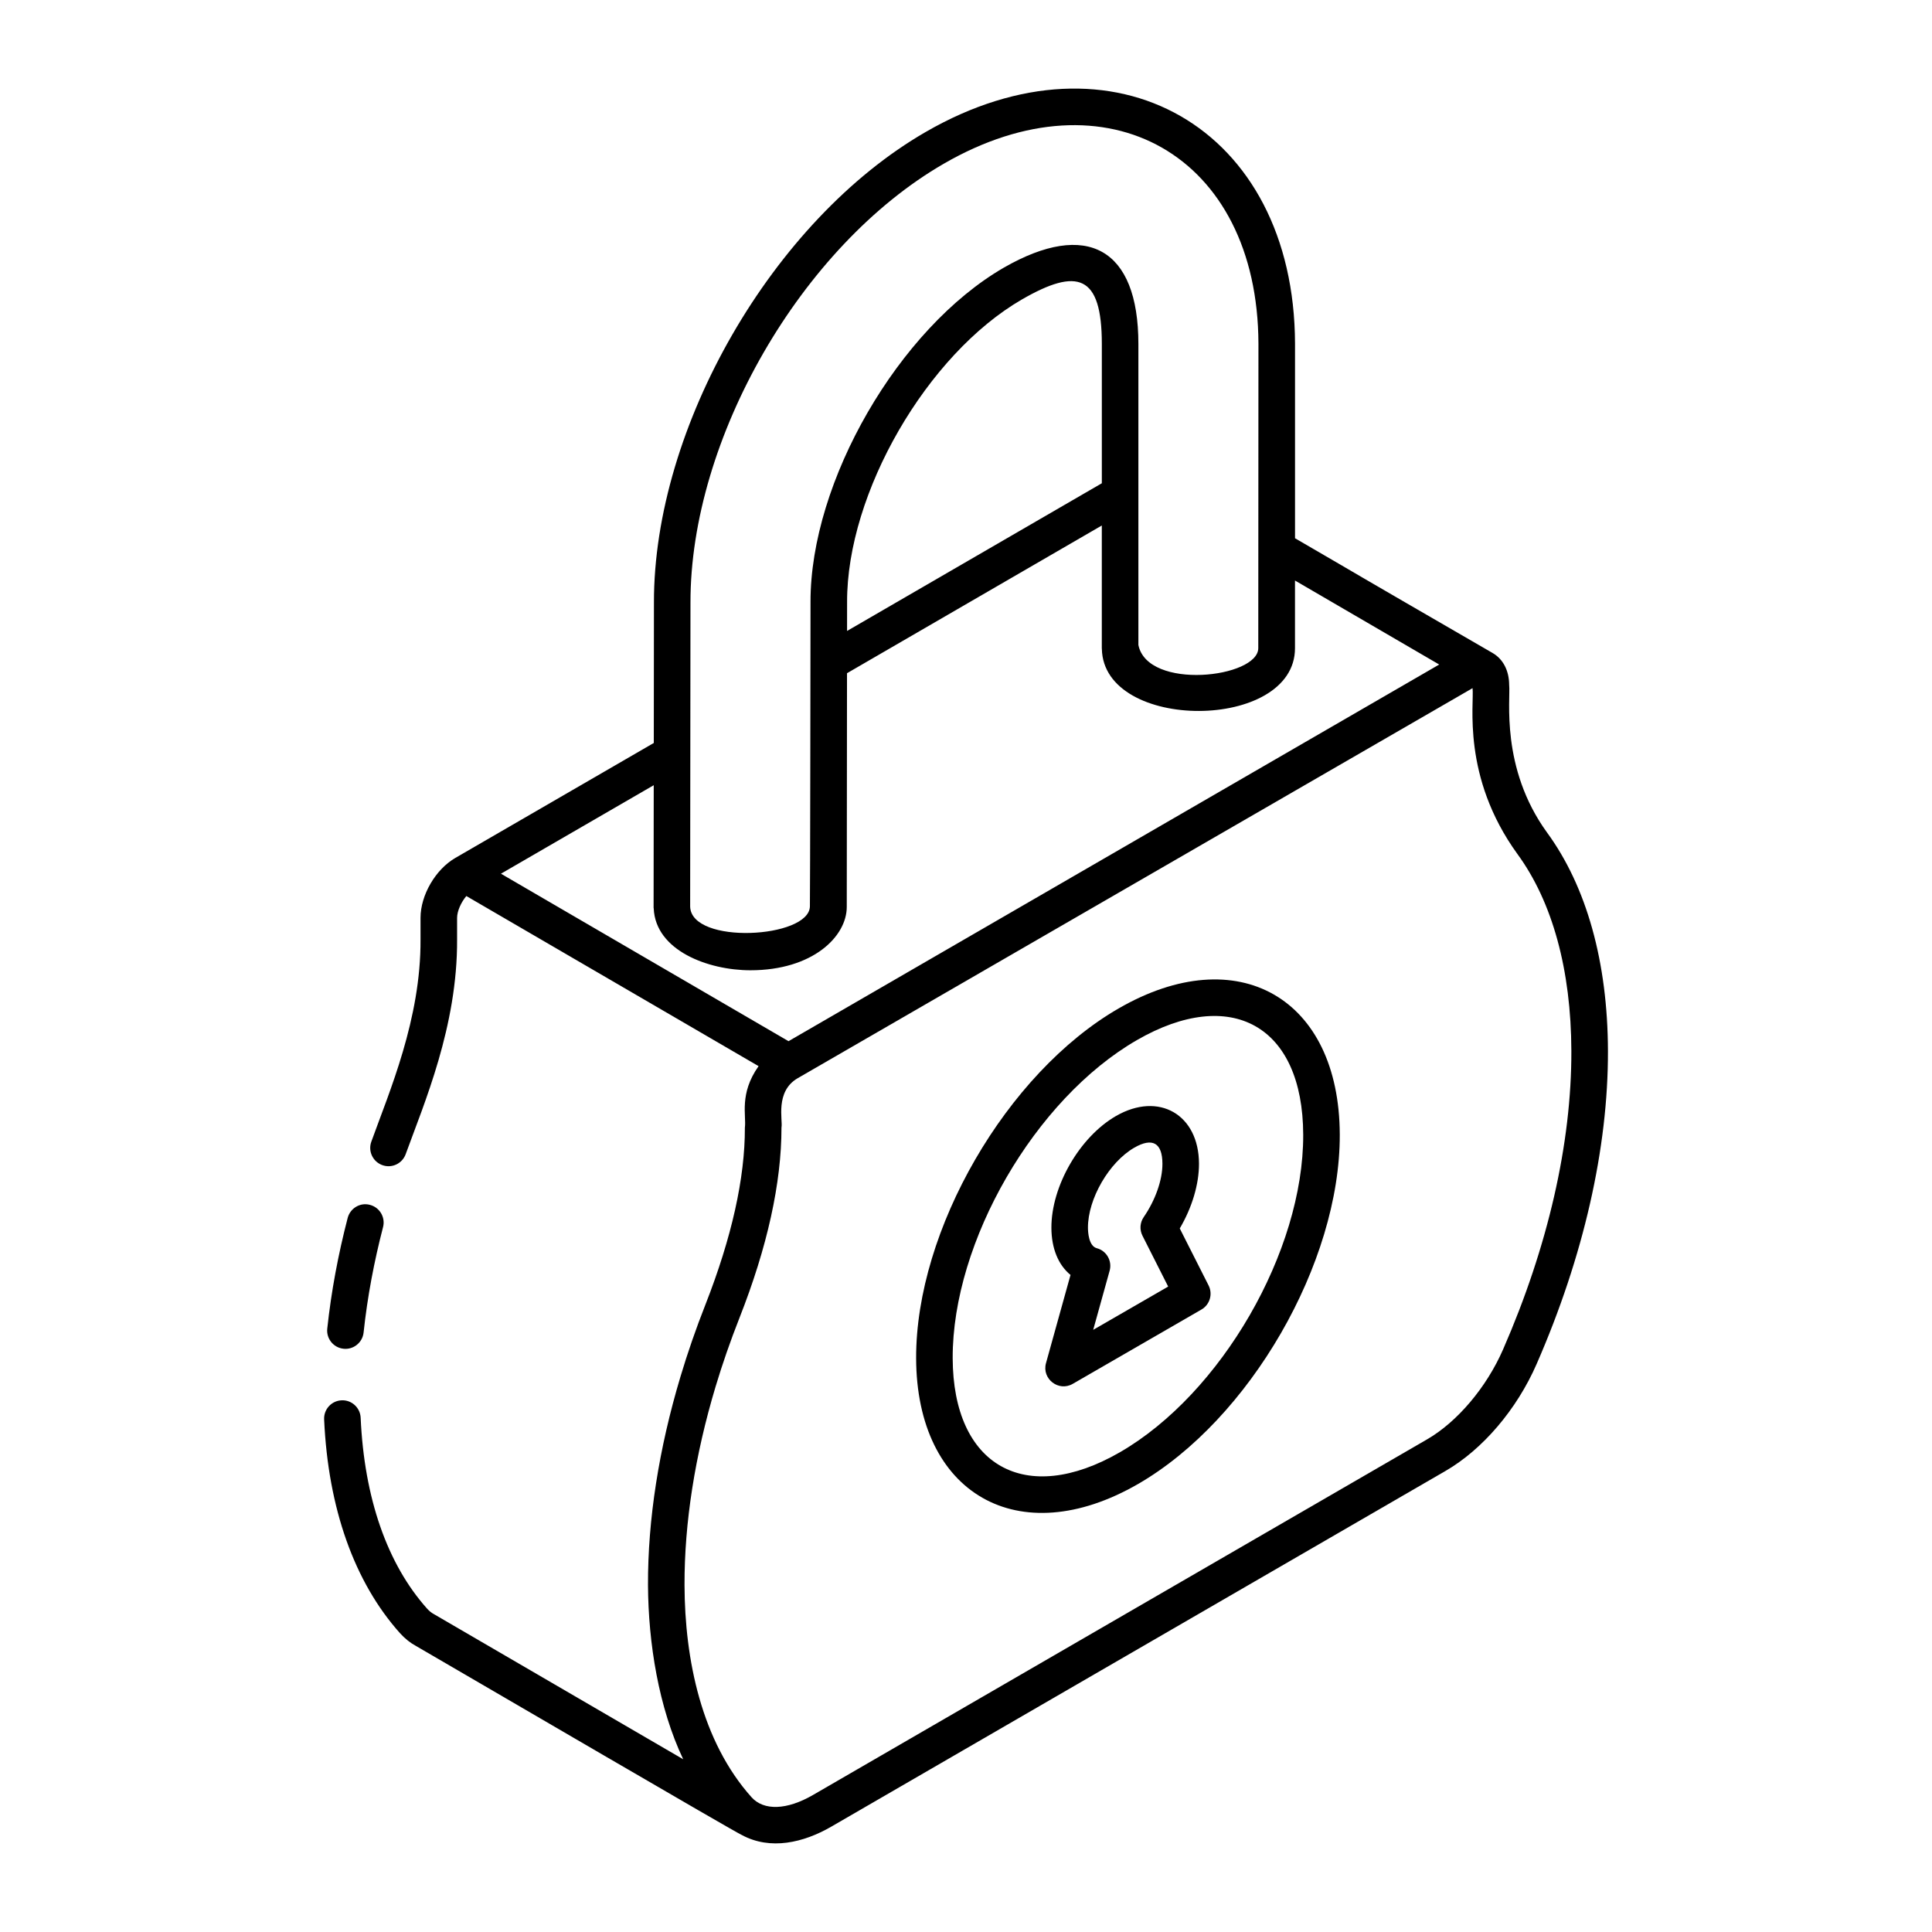
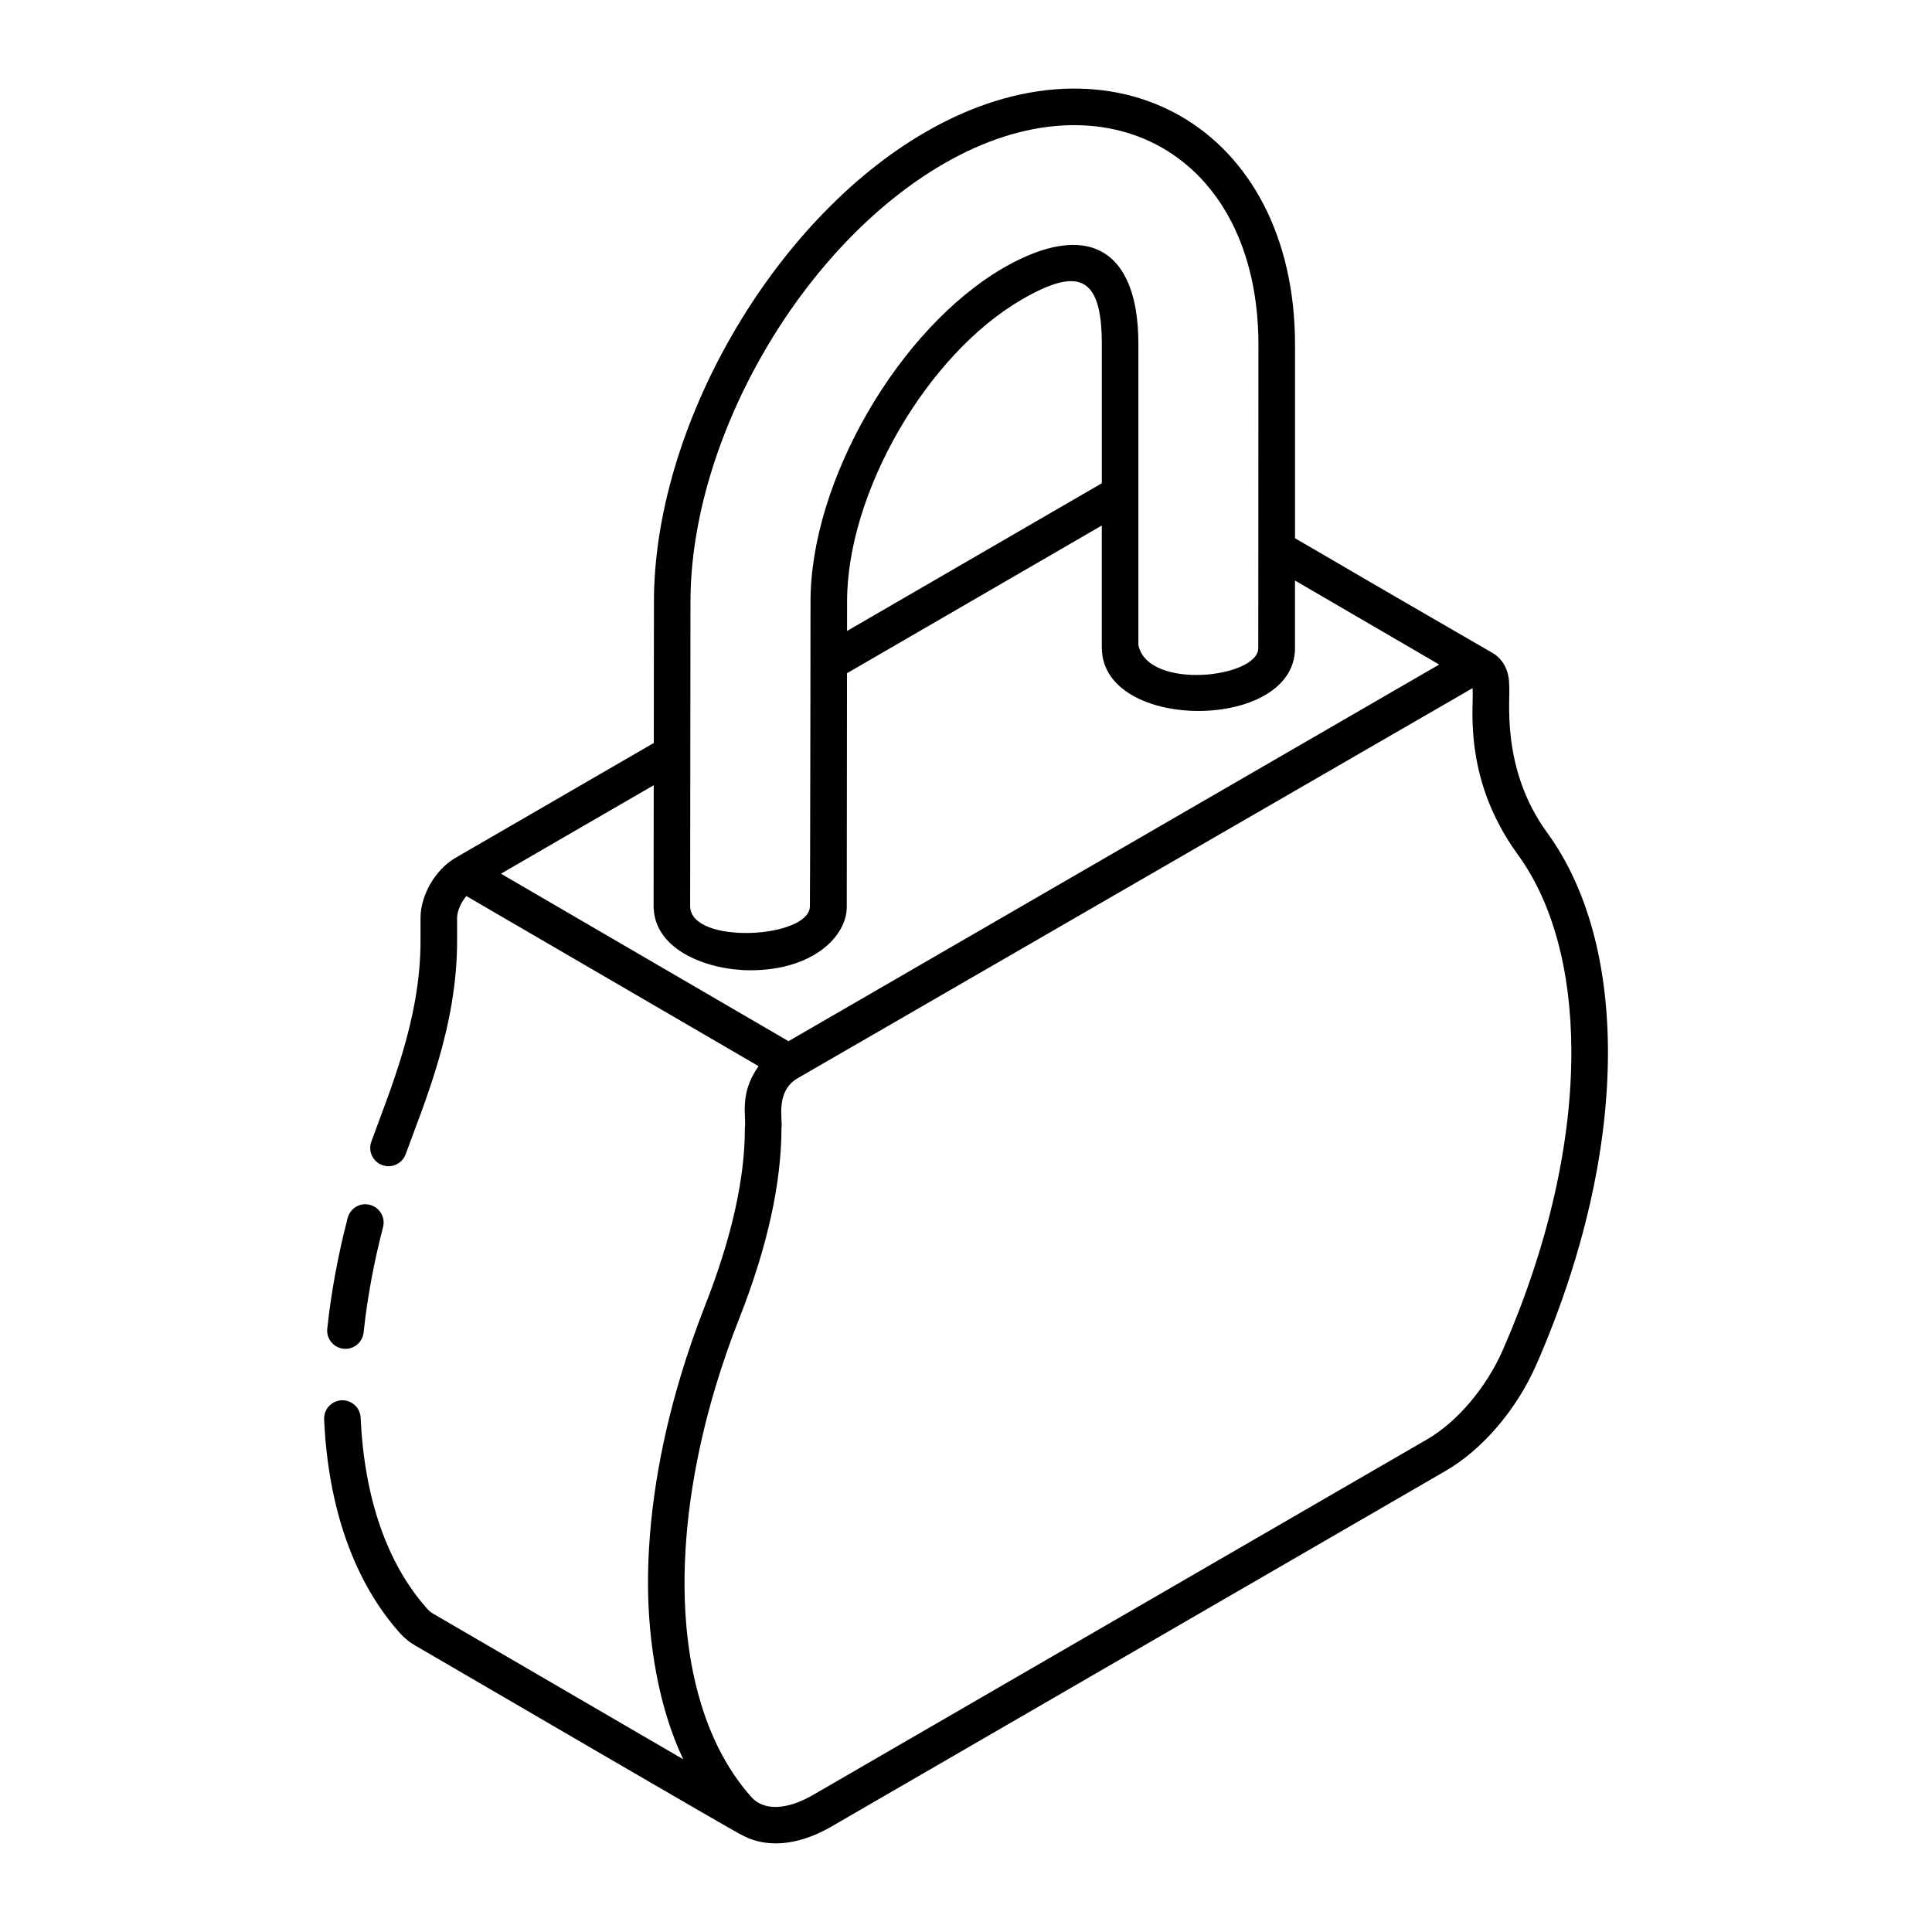
<svg xmlns="http://www.w3.org/2000/svg" fill="#000000" width="800px" height="800px" version="1.1" viewBox="144 144 512 512">
  <g>
    <path d="m254.19 580.17c19.941 11.574 84.449 49.297 86.441 50.148 7.535 4.051 16.266 2.043 23.645-2.223l162.73-94.238c9.91-5.719 18.965-16.336 24.223-28.395 12.434-28.469 18.965-57.16 18.895-82.973-0.066-23.52-5.664-43.547-16.168-57.898-12.406-17.137-9.605-35.512-10.012-39.062-0.008-3.789-1.609-6.879-4.394-8.48-45.258-26.188-27.941-16.227-52.355-30.406v-51.59c-0.188-57.227-48.105-84.867-97.91-56.059-40.453 23.355-72.074 78.148-71.984 124.72l-0.039 37.184-52.566 30.449c-0.008 0.004-0.012 0.012-0.02 0.02-0.008 0.004-0.012 0-0.02 0.004-5.25 3.047-9.211 9.863-9.211 15.859v5.691c0.129 21.133-8.266 40.359-13.043 53.648-0.91 2.512 0.398 5.289 2.91 6.199 2.527 0.922 5.297-0.395 6.203-2.914 4.836-13.352 13.754-33.836 13.621-56.957v-5.664c0-1.777 1.051-4.098 2.449-5.777l77.449 45.086c-5.207 7.328-3.207 13.129-3.633 16.293 0.039 13.328-3.477 29.098-10.441 46.867-2.512 6.371-4.723 12.758-6.625 19.117-5.719 19.078-8.672 37.887-8.609 55.258 0.086 15.379 2.82 32.434 9.332 46.148l-66.125-38.496c-0.621-0.336-1.164-0.781-1.734-1.406-10.574-11.816-16.672-29.316-17.621-50.602-0.117-2.672-2.394-4.758-5.059-4.621-2.672 0.117-4.742 2.383-4.621 5.059 1.055 23.539 8 43.125 20.117 56.664 1.348 1.477 2.719 2.562 4.18 3.348zm291.92-209.88c9.305 12.711 14.254 30.77 14.316 52.227 0.066 24.477-6.188 51.82-18.086 79.07-4.394 10.078-12.129 19.227-20.191 23.883l-162.73 94.238c-6.91 3.992-12.996 4.195-16.25 0.582-13.266-14.809-17.707-36.52-17.766-56.227-0.047-16.508 2.773-34.406 8.227-52.578 1.82-6.055 3.934-12.141 6.332-18.223 7.391-18.773 11.137-35.754 11.137-50.469 0.402-1.855-1.789-9.547 4.309-13.066 245.07-141.64 160.55-92.789 178.83-103.36 0.492 3.988-2.973 23.414 11.867 43.918zm-177.63-59.082 0.008-7.672c-0.082-28.895 21.16-65.629 46.379-80.207 14.641-8.43 21.129-6.594 21.129 11.82v36.918zm25.648-123.83c43.215-25 83.203-2.18 83.371 47.688 0 0.973-0.047 86.109-0.043 80.688 0 7.887-29.305 11.301-31.773-0.828v-79.777c0-25.352-13.645-32.867-35.66-20.219-27.855 16.109-51.316 56.695-51.227 88.613-0.008 8.637-0.094 78.793-0.164 80.676-0.215 8.484-31.434 10.219-31.734 0.043v-0.012c0-1.012 0.086-81.523 0.086-80.543-0.078-43.445 29.406-94.539 67.145-116.33zm-76.883 164.71-0.035 32.477c0 0.059 0.027 0.113 0.031 0.172 0.48 11.164 14.395 16.395 25.633 16.395 16.531 0 25.527-8.965 25.527-16.789l0.066-61.934 67.523-39.145v32.578c0 0.039 0.016 0.074 0.016 0.117 0.434 22.043 51.18 21.887 51.18-0.176v-17.938l38.219 22.262c-17.691 10.242 63.973-37.031-172.44 99.816l-76.207-44.383z" />
    <path d="m235.03 501.43c2.629 0.293 5.043-1.625 5.328-4.305 1.012-9.512 2.797-18.844 5.152-27.922 0.672-2.586-0.879-5.231-3.473-5.902-2.578-0.703-5.227 0.879-5.902 3.473-2.508 9.645-4.363 19.531-5.406 29.332-0.285 2.656 1.641 5.039 4.301 5.324z" />
-     <path d="m440.44 411.25c-29.688 17.137-53.758 58.719-53.656 92.695 0.098 35.887 27.117 51.621 58.832 33.32 29.562-17.07 53.535-58.594 53.438-92.57-0.105-36.262-27.043-51.684-58.613-33.445zm0.332 117.62c-25.031 14.441-44.219 3.66-44.301-24.953-0.09-30.883 21.809-68.688 48.812-84.273 24.844-14.344 44.004-3.981 44.082 25.078 0.086 30.879-21.711 68.629-48.594 84.148z" />
-     <path d="m456.65 469.55c3.273-5.578 5.109-11.707 5.094-17.188-0.039-12.949-10.594-19.164-21.992-12.613-9.633 5.562-17.152 18.578-17.121 29.633 0.016 5.473 1.844 9.855 5.066 12.488l-6.496 23.371c-1.156 4.172 3.344 7.66 7.09 5.492l34.098-19.691c2.227-1.285 3.062-4.086 1.902-6.383zm-22.941 26.871 4.356-15.668c0.715-2.578-0.797-5.269-3.406-5.969-2.16-0.586-2.336-4.301-2.34-5.426-0.023-7.644 5.598-17.355 12.277-21.211 4.805-2.769 7.441-1.301 7.461 4.25 0.008 4.316-1.844 9.602-4.961 14.148-1.004 1.457-1.129 3.344-0.332 4.926l6.816 13.484z" />
  </g>
</svg>